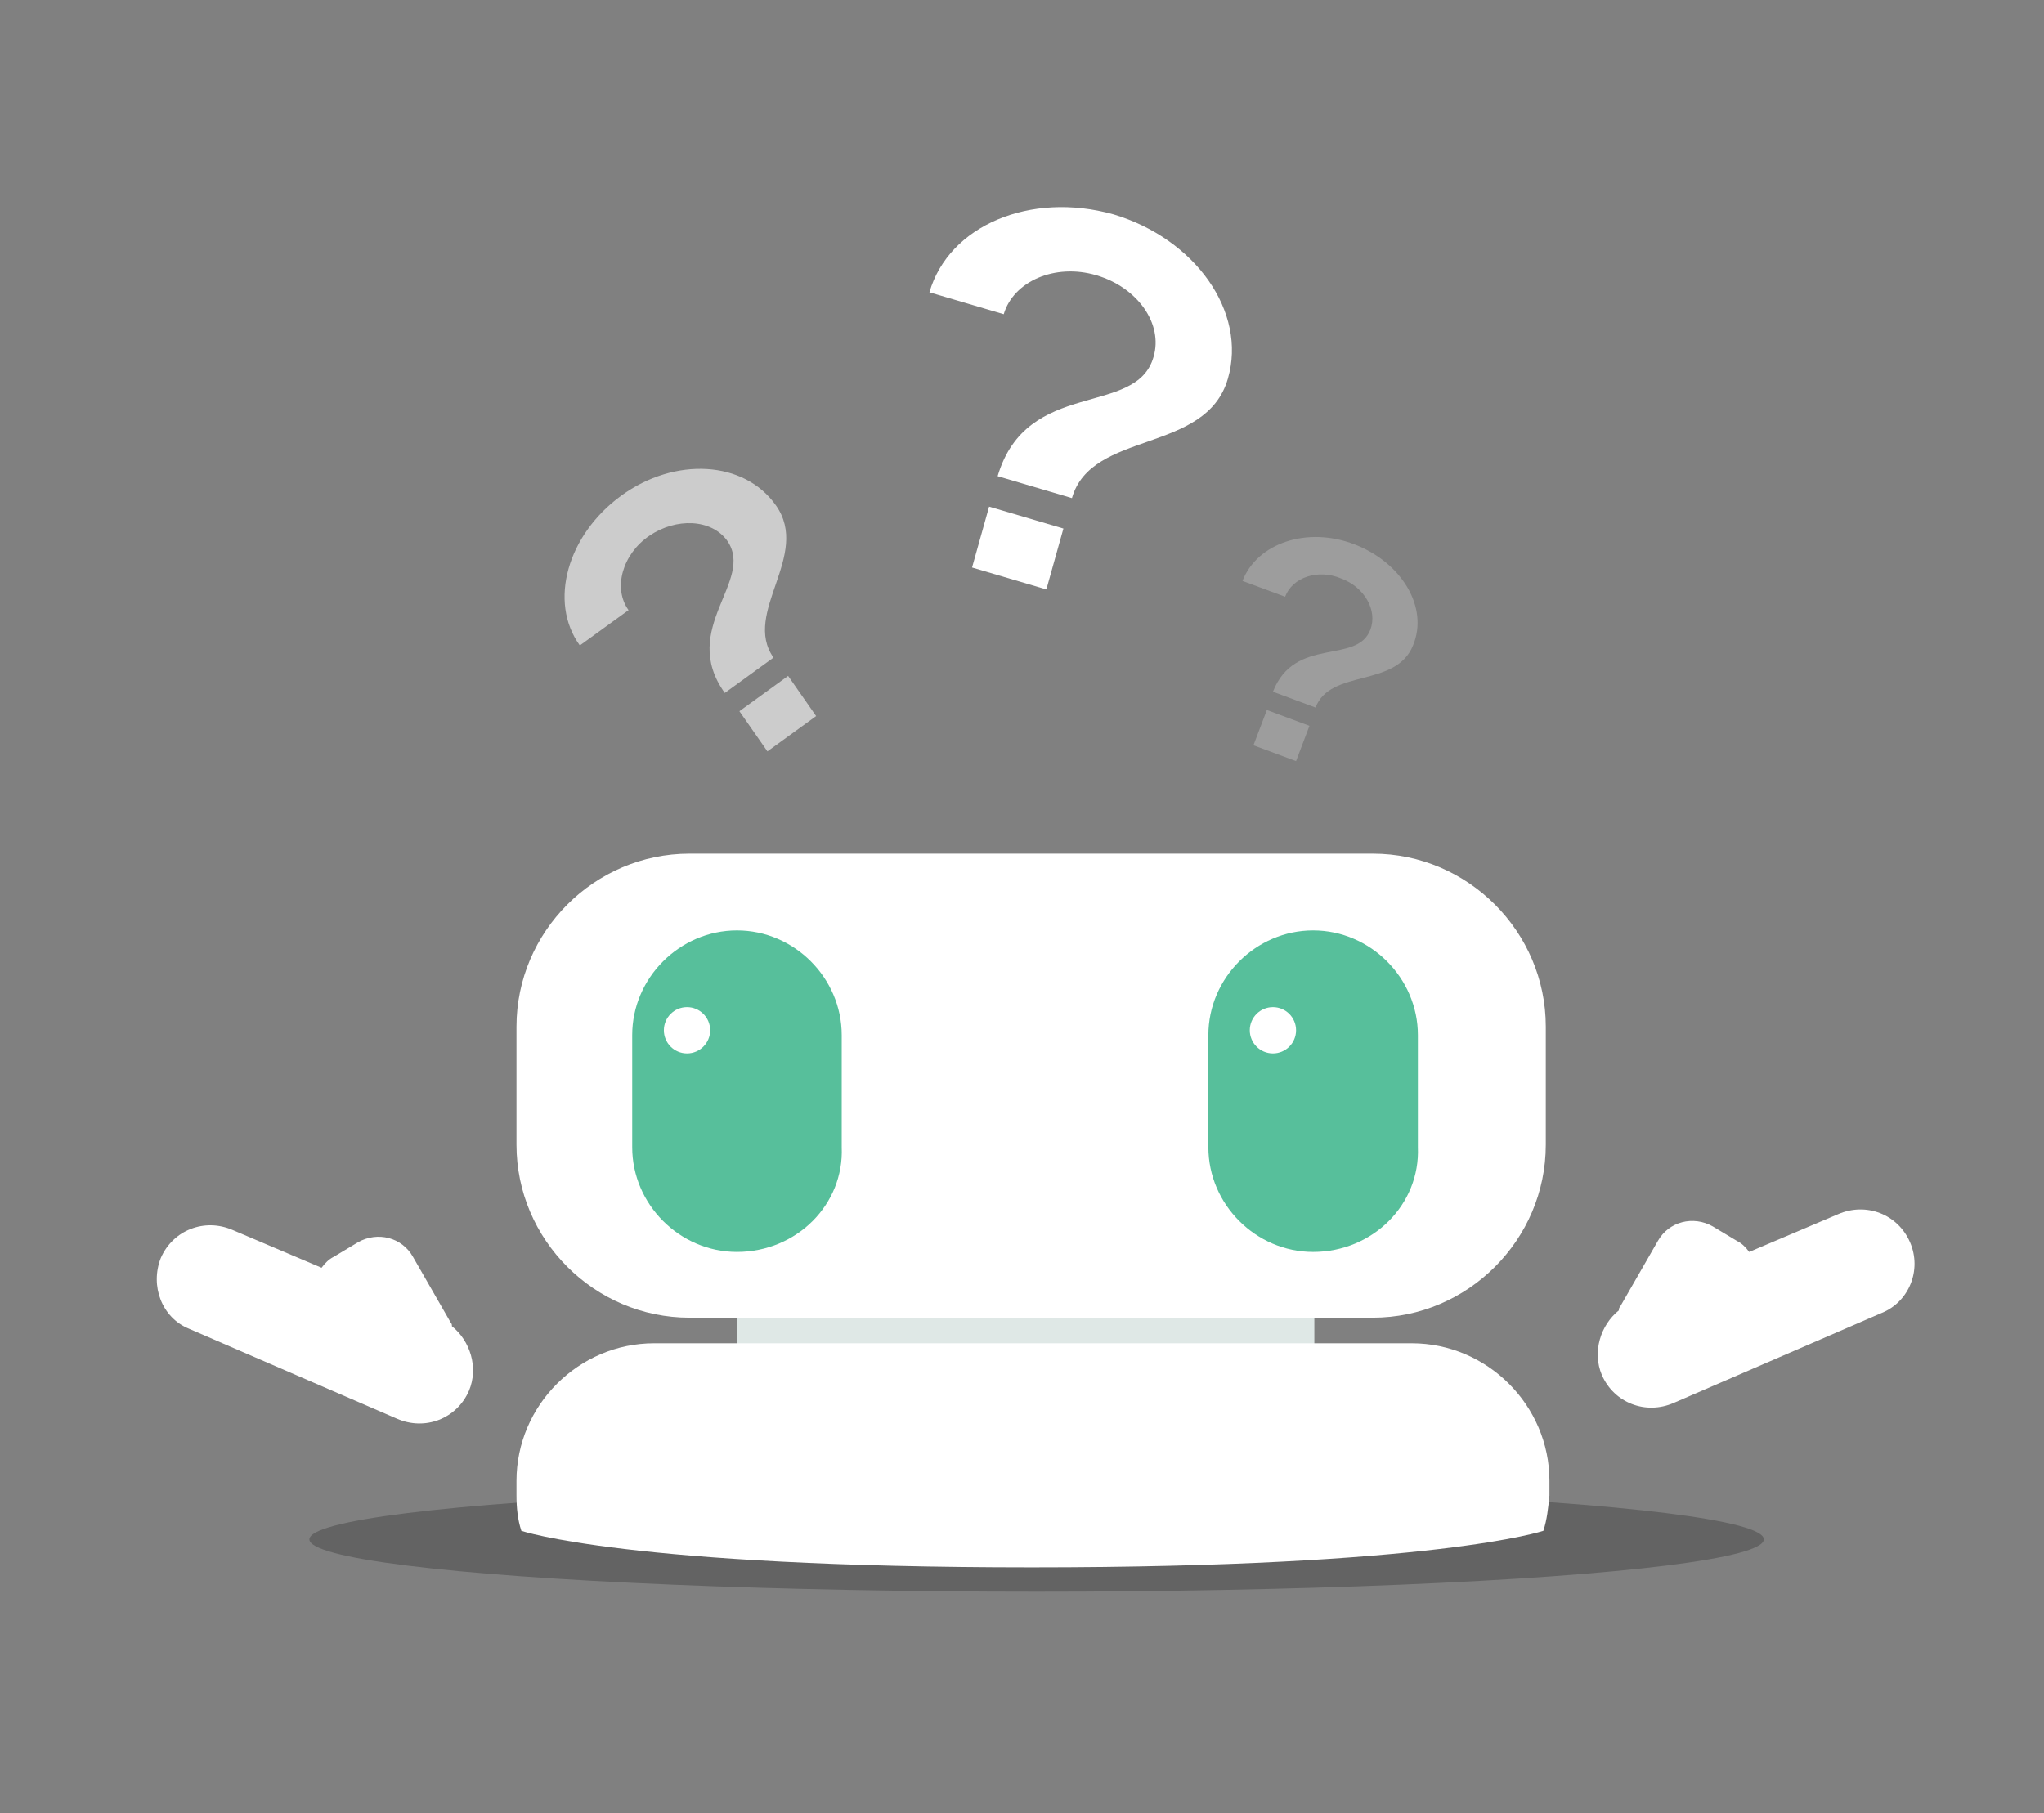
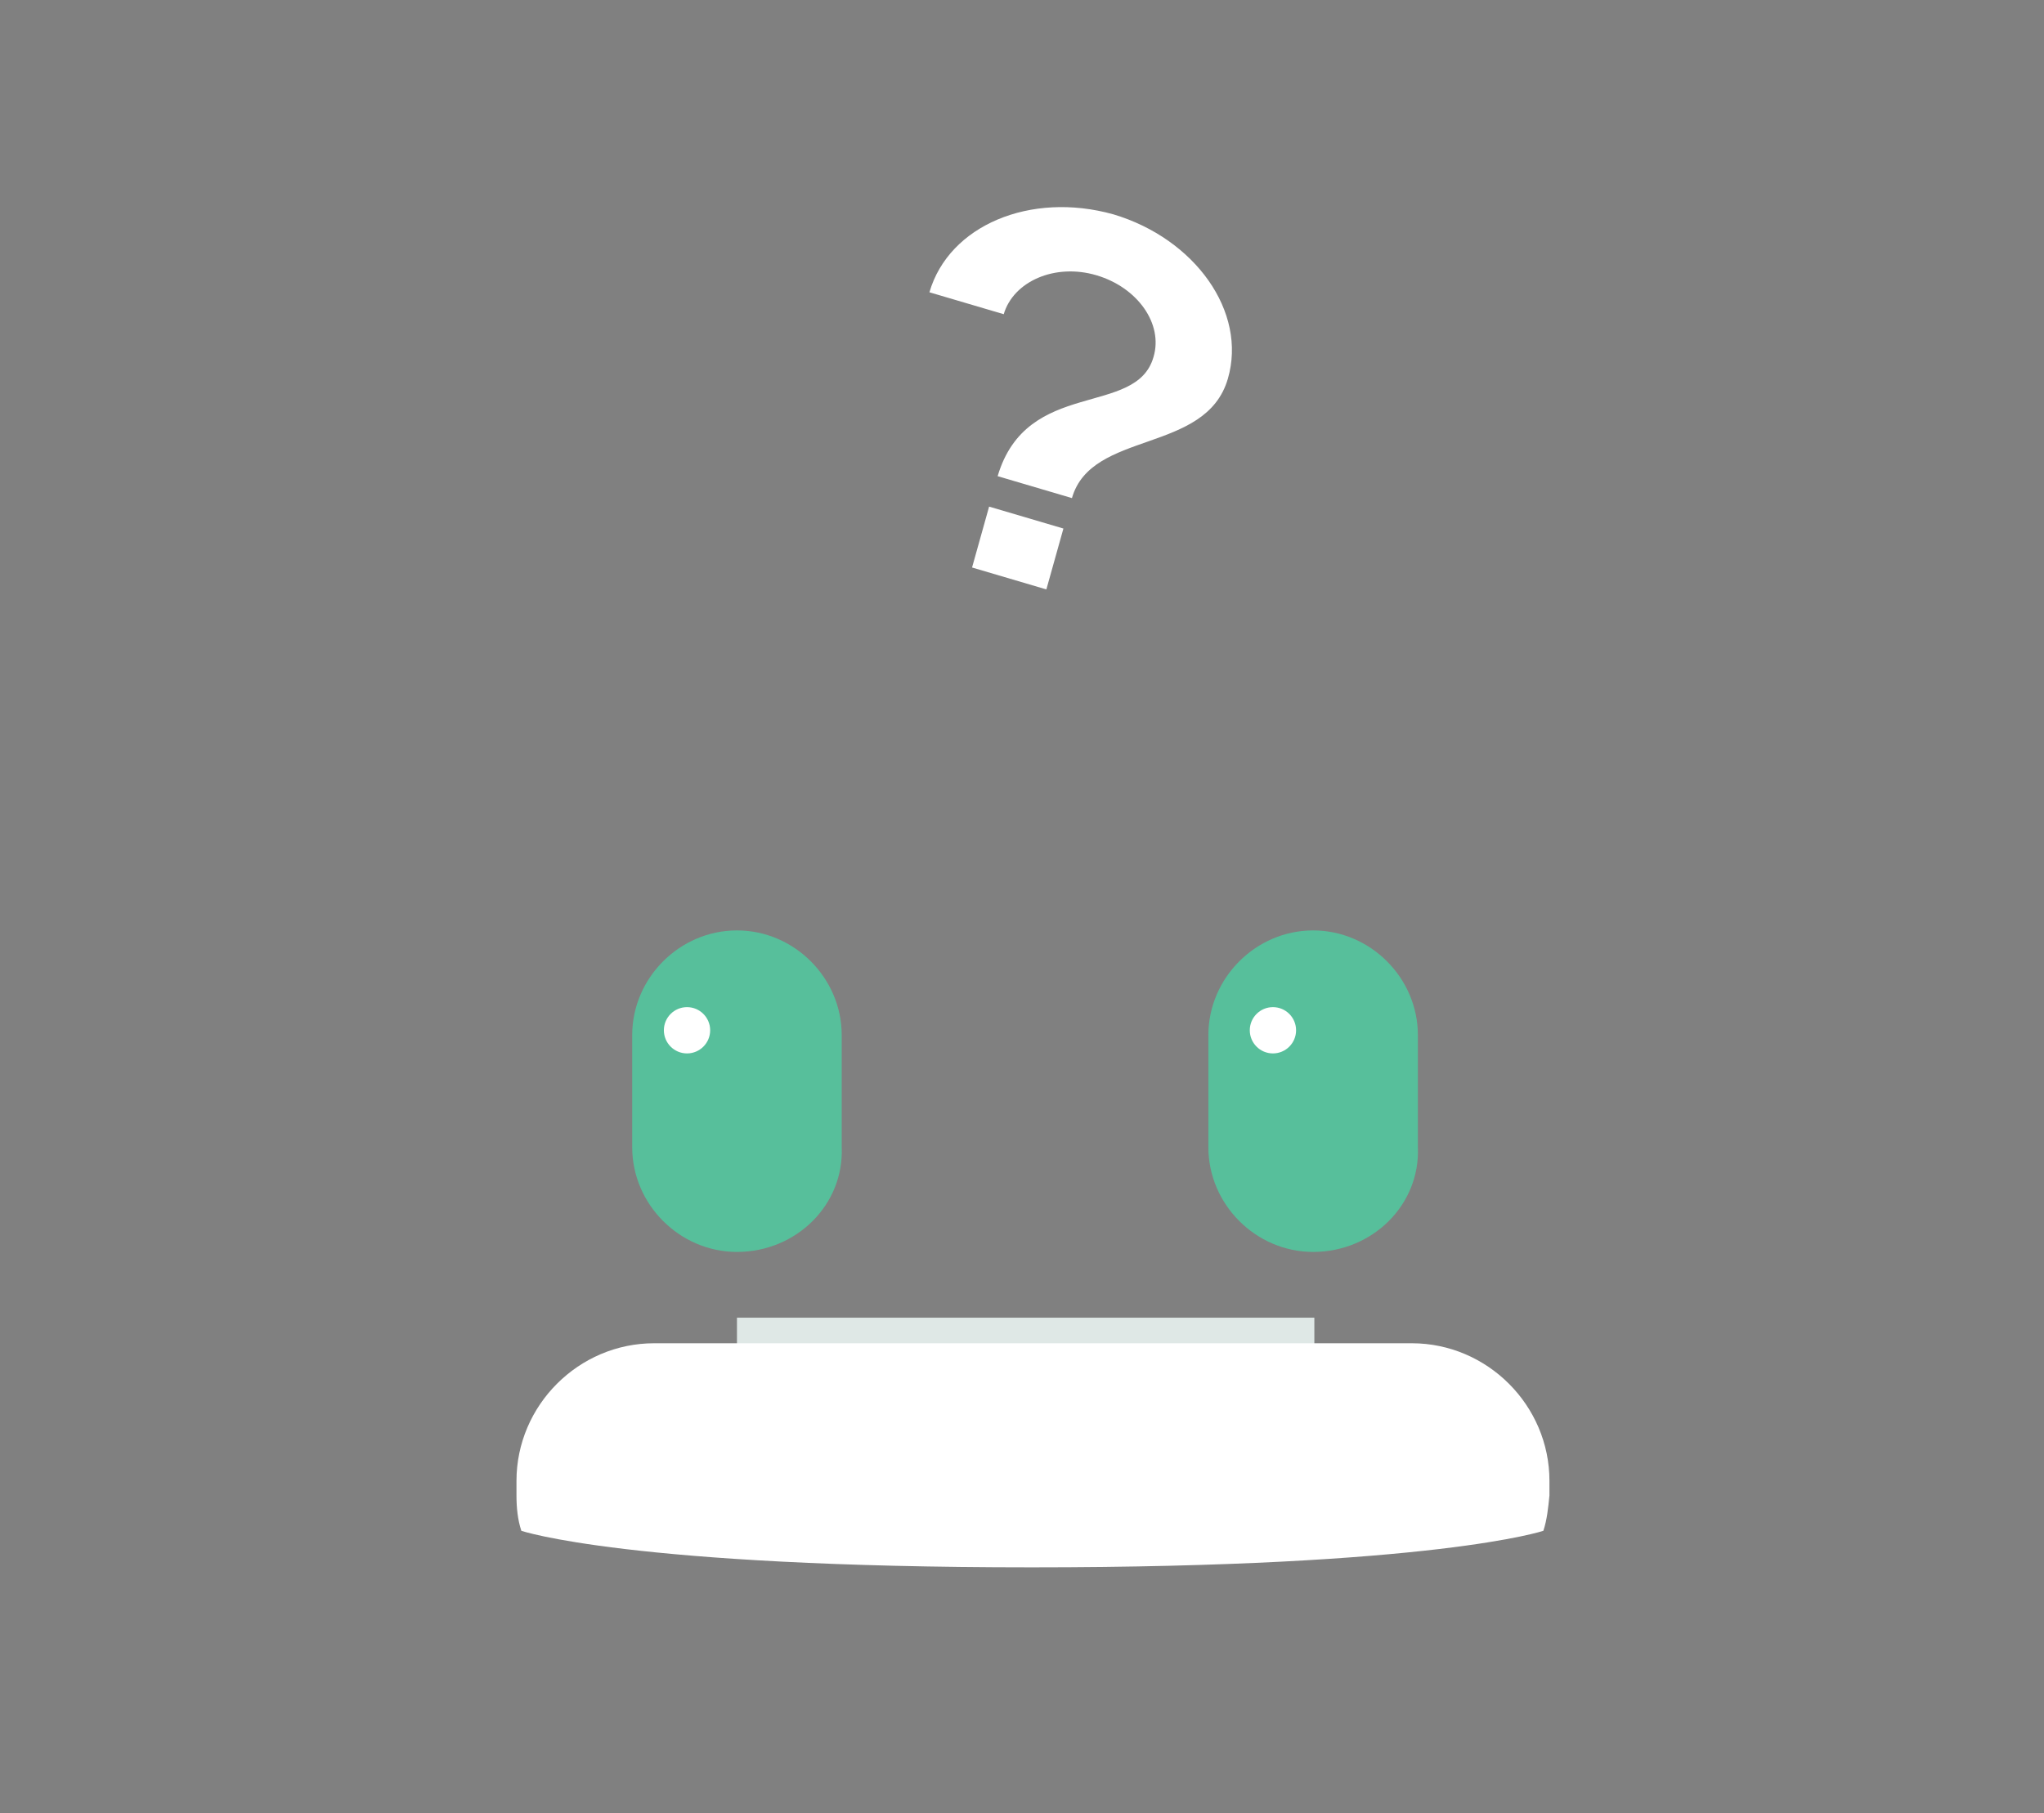
<svg xmlns="http://www.w3.org/2000/svg" version="1.1" id="Ebene_1" x="0" y="0" viewBox="0 0 167.8 148.9" xml:space="preserve">
  <rect x="0" y="0" width="167.8" height="148.9" fill="#808080" stroke="none" />
  <style>.st1{fill:#fff}</style>
-   <ellipse cx="85.1" cy="126.4" rx="59.7" ry="4.3" opacity=".23" />
-   <path class="st1" d="M112.7 108.2H56.6c-7.8 0-14.2-6.4-14.2-14.2v-9.7c0-7.8 6.4-14.2 14.2-14.2h56.1c7.8 0 14.2 6.4 14.2 14.2V94c0 7.8-6.4 14.2-14.2 14.2z" />
  <path d="M60.5 102.8c-4.7 0-8.6-3.9-8.6-8.6V85c0-4.7 3.9-8.6 8.6-8.6 4.7 0 8.6 3.9 8.6 8.6v9.2c.2 4.7-3.7 8.6-8.6 8.6zm47.3 0c-4.7 0-8.6-3.9-8.6-8.6V85c0-4.7 3.9-8.6 8.6-8.6 4.7 0 8.6 3.9 8.6 8.6v9.2c.2 4.7-3.7 8.6-8.6 8.6z" fill="#57bf9b" />
  <circle class="st1" cx="56.4" cy="84.6" r="1.9" />
  <circle class="st1" cx="104.5" cy="84.6" r="1.9" />
  <path fill="#dfe8e6" d="M60.5 108.2h47.4v2.7H60.5z" />
-   <path class="st1" d="M126.7 125.7c.3-.9.4-1.9.5-2.9v-1.2c0-6.2-5.1-11.3-11.3-11.3H53.7c-6.2 0-11.3 5.1-11.3 11.3v1.2c0 1 .1 2 .4 2.9 0 0 8.8 3 41.9 3s42-3 42-3zM79.8 46.6l6.1 1.8 1.4-5-6.1-1.8-1.4 5zm11.6-29c-6.8-1.9-13.5.9-15.1 6.4l6.1 1.8c.8-2.7 4.2-4.2 7.6-3.2 3.4 1 5.5 4 4.7 6.7-1.4 5-10.4 1.7-12.8 9.8l6.1 1.8c1.6-5.6 11-3.6 12.8-9.8 1.6-5.5-2.7-11.5-9.4-13.5z" />
-   <path d="M102.9 61.2l3.5 1.3 1.1-2.9-3.5-1.3-1.1 2.9zm8.3-16.5c-3.9-1.5-8-.1-9.2 3l3.5 1.3c.6-1.6 2.7-2.3 4.6-1.5 1.9.7 3 2.6 2.4 4.2-1.1 2.9-6.2.5-8 5.1l3.5 1.3c1.2-3.2 6.6-1.6 8-5.1 1.3-3.1-.9-6.8-4.8-8.3z" opacity=".23" fill="#fff" />
-   <path d="M63 61.7l4-2.9-2.3-3.3-4 2.9 2.3 3.3zm-12-21c-4.4 3.2-6 8.7-3.4 12.3l4-2.9c-1.3-1.8-.5-4.6 1.7-6.1s5.1-1.4 6.4.4c2.3 3.3-4 7.2-.2 12.5l4-2.9c-2.6-3.7 3.1-8.4.2-12.5-2.6-3.7-8.3-4-12.7-.8z" opacity=".6" fill="#fff" />
-   <path class="st1" d="M156.8 102c-1-2.3-3.6-3.3-5.9-2.3l-7.3 3.1c-.3-.4-.6-.7-1-.9l-2-1.2c-1.6-.9-3.6-.4-4.5 1.2l-3.1 5.4c-.1.1-.1.2-.1.3-1.5 1.2-2.2 3.4-1.4 5.3 1 2.3 3.6 3.3 5.9 2.3l17.1-7.4c2.2-.9 3.3-3.5 2.3-5.8zm-143.6 1.3c1-2.3 3.6-3.3 5.9-2.3l7.3 3.1c.3-.4.6-.7 1-.9l2-1.2c1.6-.9 3.6-.4 4.5 1.2l3.1 5.4c.1.1.1.2.1.3 1.5 1.2 2.2 3.4 1.4 5.3-1 2.3-3.6 3.3-5.9 2.3l-17.1-7.4c-2.2-.9-3.2-3.5-2.3-5.8z" />
+   <path class="st1" d="M126.7 125.7c.3-.9.4-1.9.5-2.9v-1.2c0-6.2-5.1-11.3-11.3-11.3H53.7c-6.2 0-11.3 5.1-11.3 11.3v1.2c0 1 .1 2 .4 2.9 0 0 8.8 3 41.9 3s42-3 42-3zM79.8 46.6l6.1 1.8 1.4-5-6.1-1.8-1.4 5m11.6-29c-6.8-1.9-13.5.9-15.1 6.4l6.1 1.8c.8-2.7 4.2-4.2 7.6-3.2 3.4 1 5.5 4 4.7 6.7-1.4 5-10.4 1.7-12.8 9.8l6.1 1.8c1.6-5.6 11-3.6 12.8-9.8 1.6-5.5-2.7-11.5-9.4-13.5z" />
</svg>